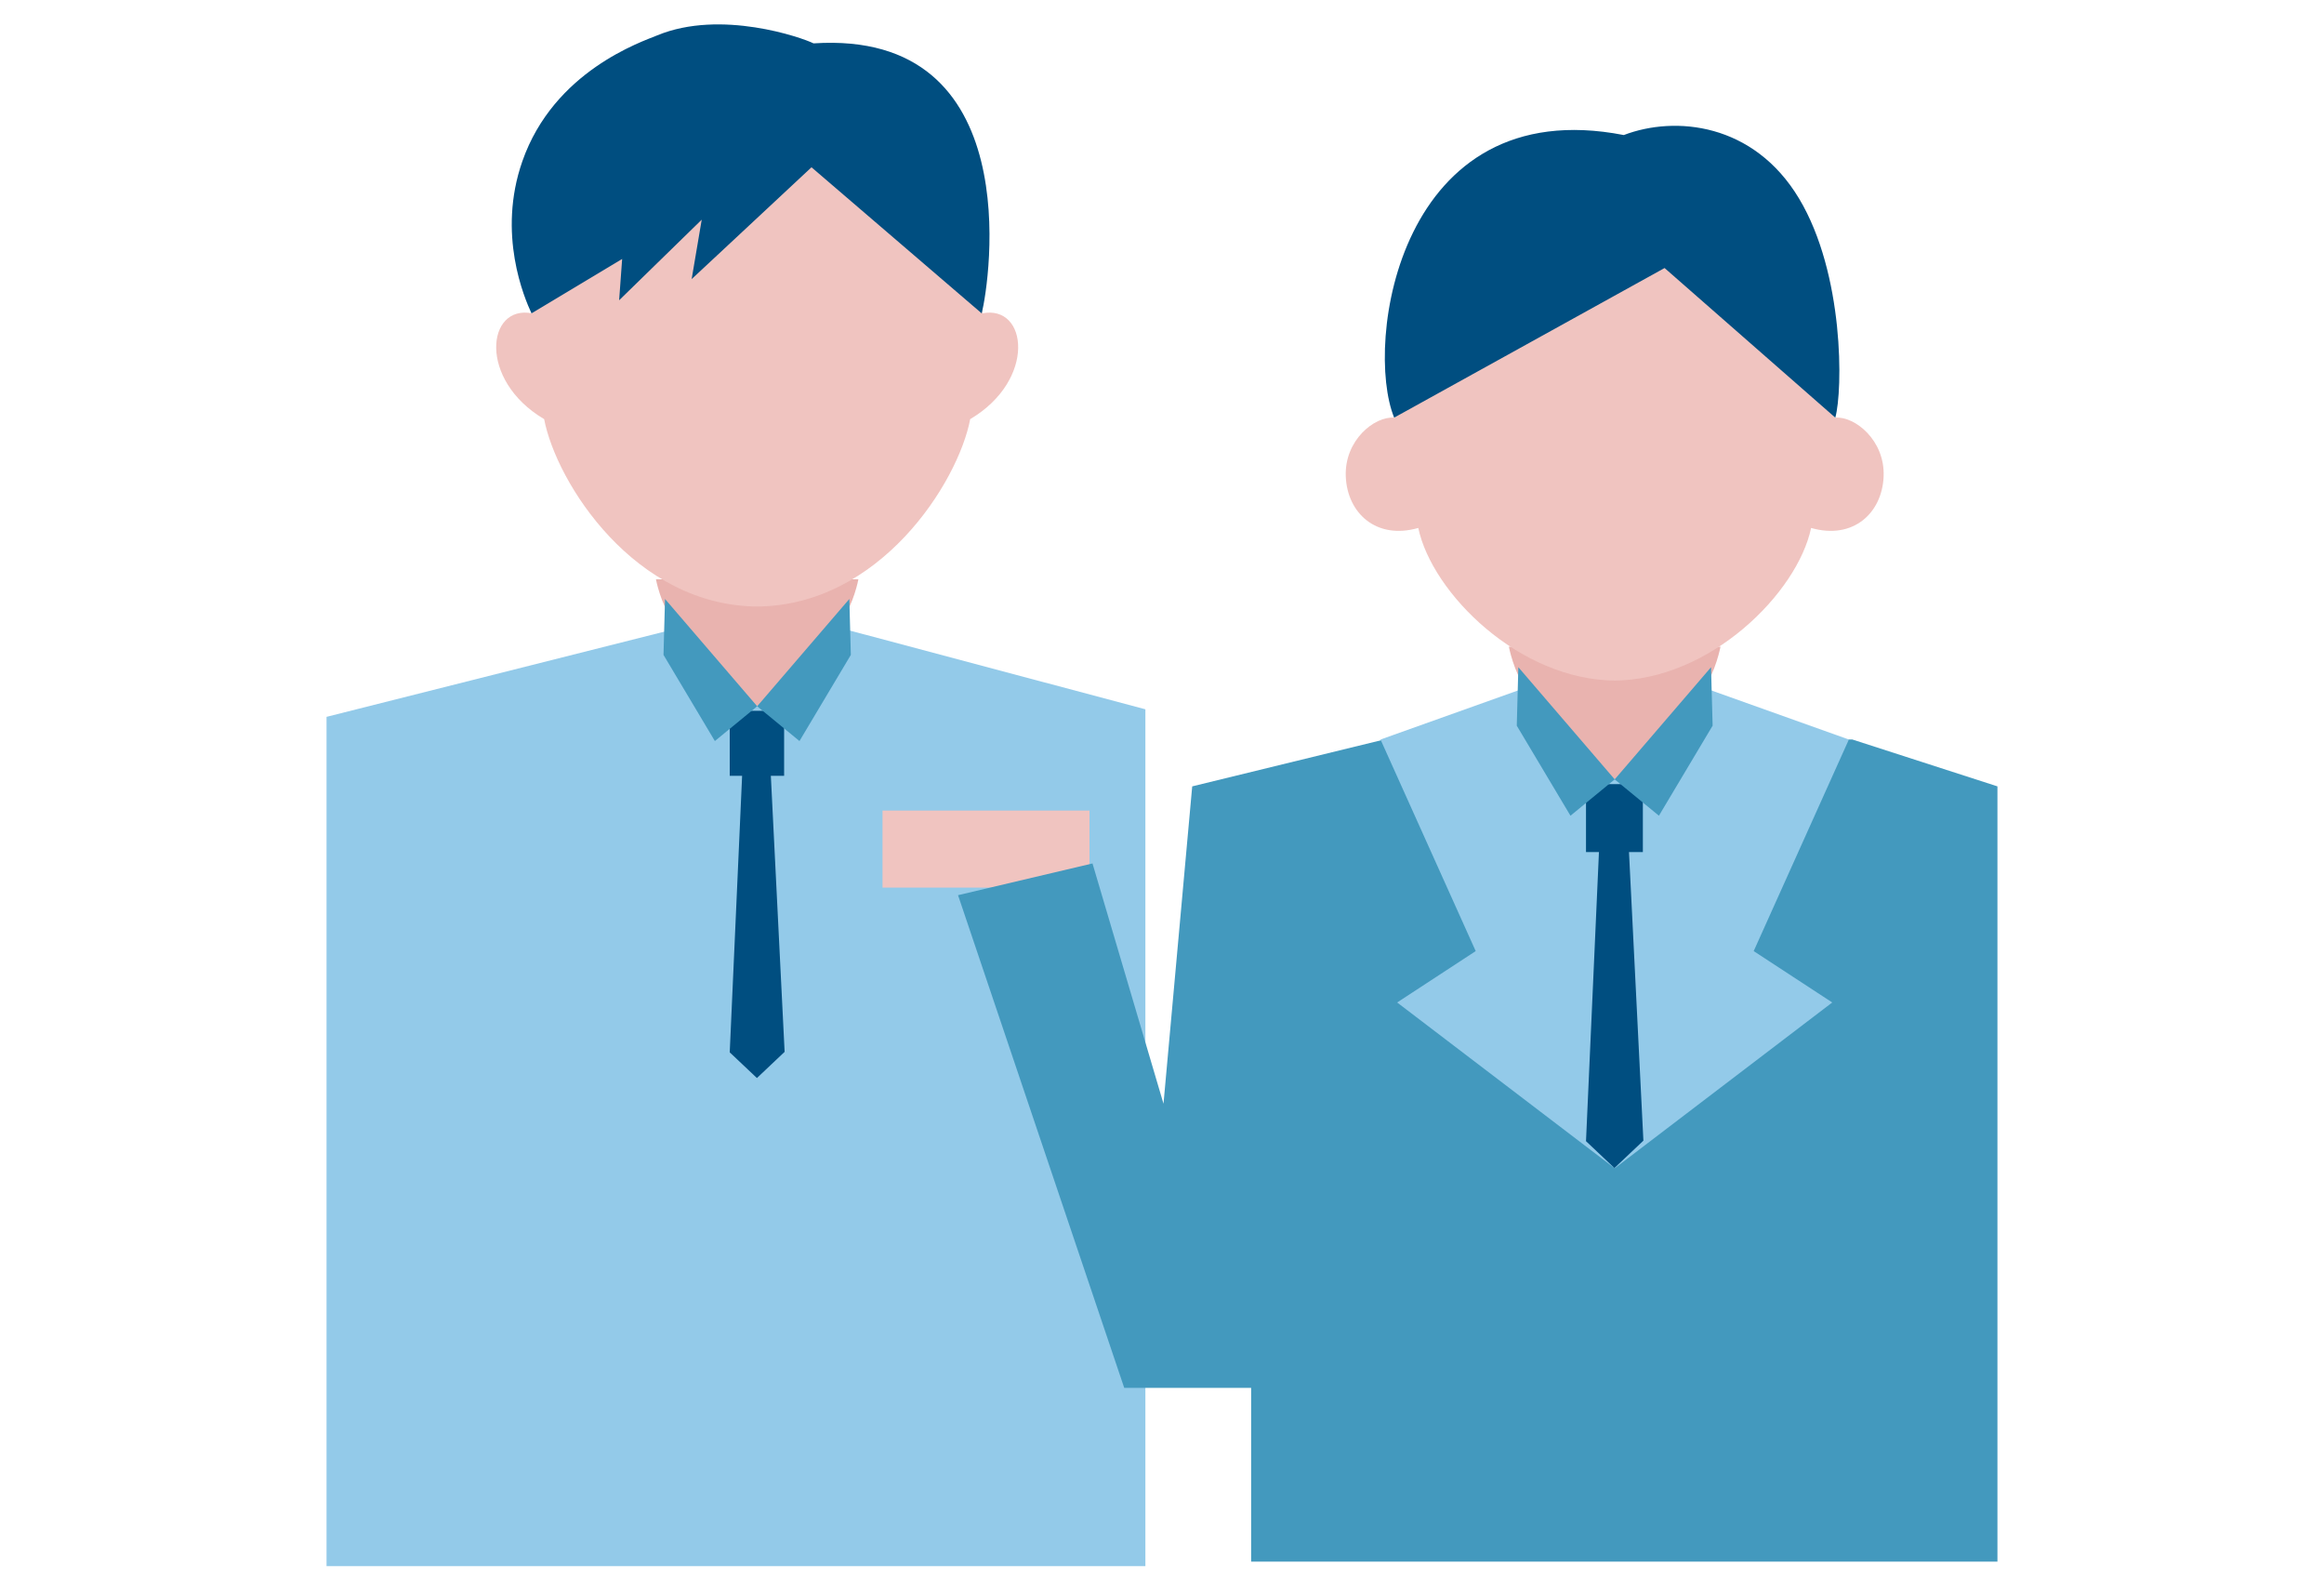
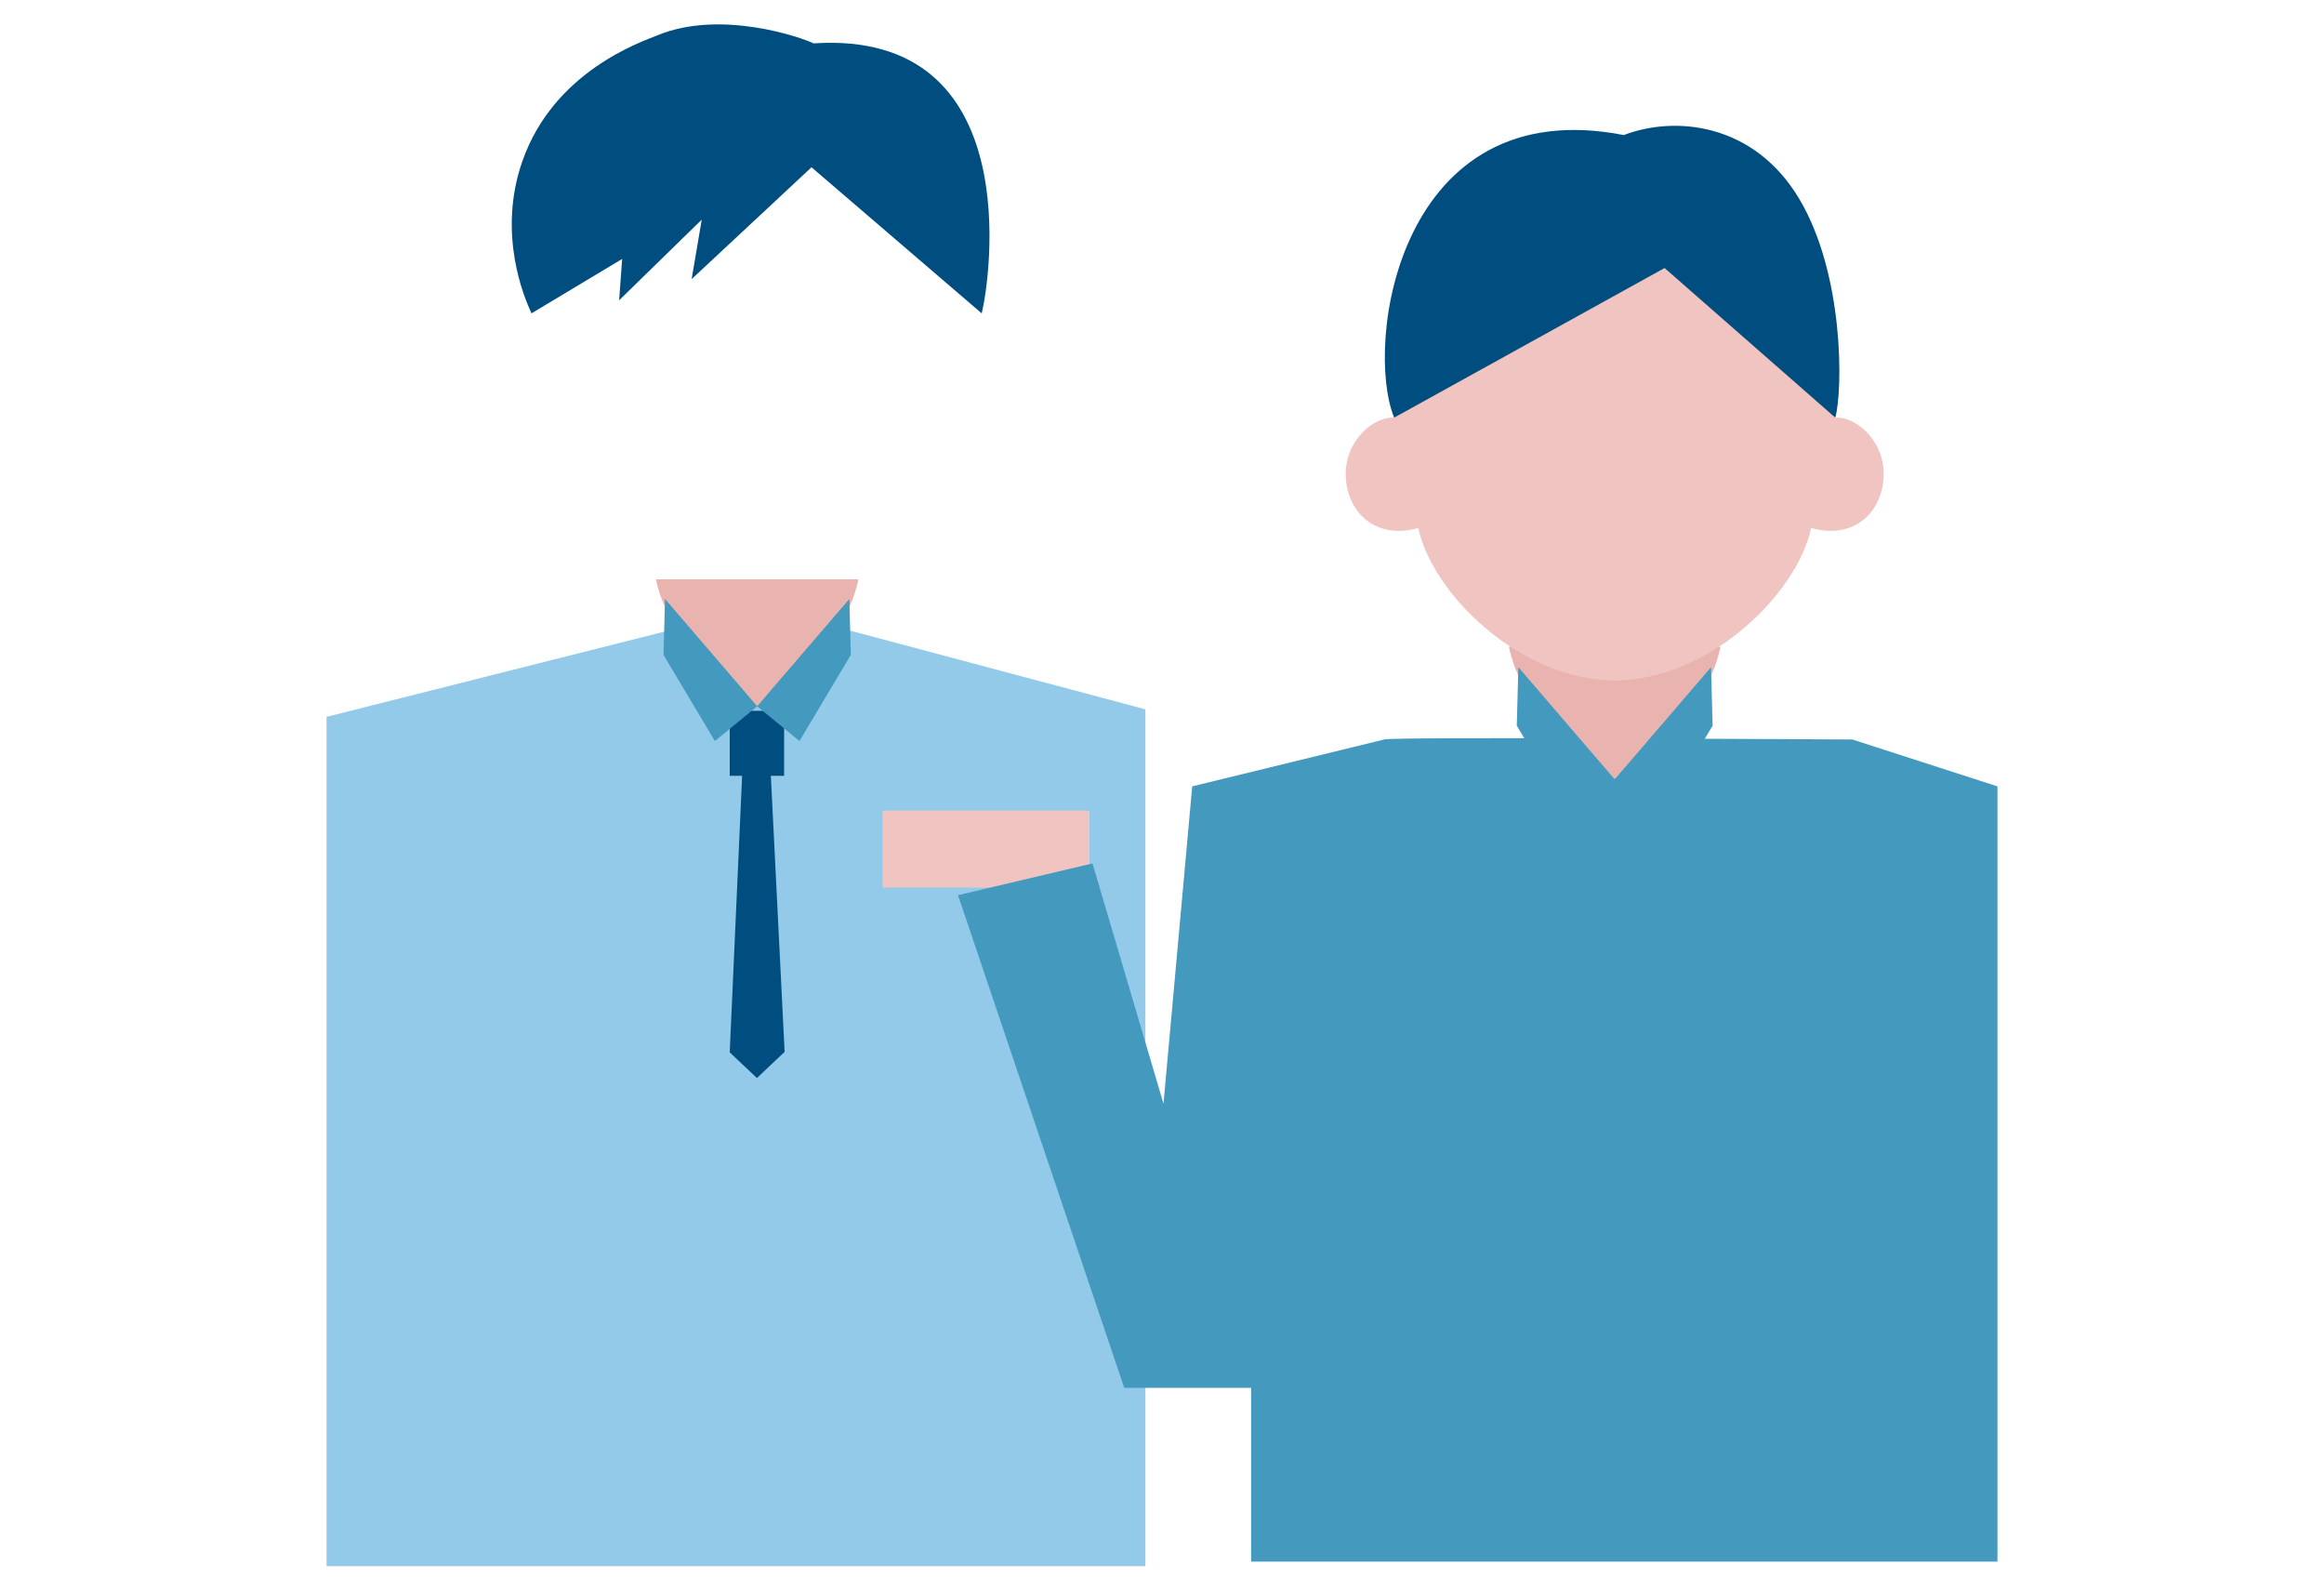
<svg xmlns="http://www.w3.org/2000/svg" id="a" viewBox="0 0 380 260">
  <defs>
    <style>.b{fill:#4399be;}.b,.c,.d,.e,.f{stroke-width:0px;}.c{fill:#f0c4c0;}.d{fill:#e9b3af;}.e{fill:#93cae9;}.f{fill:#004e80;}</style>
  </defs>
  <polygon class="e" points="187.283 115.945 187.283 256.011 53.393 256.011 53.393 117.18 110.21 102.853 138.124 102.853 187.283 115.945" />
  <path class="d" d="M140.357,94.701s-.741,3.952-2.717,6.67c-1.976,2.717-13.834,14.081-13.834,14.081,0,0-11.857-11.363-13.834-14.081-1.976-2.717-2.717-6.67-2.717-6.67,0,0,33.184,0,33.102,0Z" />
-   <path class="c" d="M160.614,32.449v18.774c7.411-1.482,8.893,10.869-1.976,17.292-1.976,10.375-14.822,30.632-35.078,30.632h.494c-20.256,0-33.102-20.256-35.078-30.632-10.869-6.423-9.387-18.774-1.976-17.292v-18.774l45.947-11.857,27.667,11.857Z" />
  <path class="f" d="M133.019,7.088c-1.861-.935-15.151-5.599-25.526-1.317-2.575,1.063-16.918,5.82-22.083,20.589-4.164,11.905.341,22.37,1.497,24.864l14.822-8.893-.494,6.752,13.504-13.175-1.647,9.716,19.598-18.28,27.832,23.88c1.317-5.27,7.576-46.441-27.502-44.136Z" />
  <polygon class="f" points="126.042 126.814 128.212 126.814 128.212 116.192 119.319 116.192 119.319 126.814 121.344 126.814 119.319 172.021 123.766 176.22 128.294 171.938 126.042 126.814" />
  <polygon class="b" points="123.807 115.451 116.89 121.133 108.491 107.052 108.598 103.076 108.738 97.912 123.807 115.451" />
  <polygon class="b" points="123.807 115.451 130.723 121.133 139.122 107.052 139.015 103.076 138.875 97.912 123.807 115.451" />
  <rect class="c" x="144.3" y="132.496" width="33.843" height="12.598" />
  <path class="b" d="M226.313,120.886l-31.373,7.658-4.694,51.876-11.61-39.278-21.986,5.188,27.173,80.531h20.75v28.408h122.032v-126.726l-23.715-7.658s-76.579-.494-76.579,0Z" />
-   <polyline class="e" points="263.965 190.932 228.449 163.869 241.294 155.47 225.731 120.886 248.728 112.68 279.314 112.68 302.31 120.886 286.748 155.47 299.593 163.869 264.077 190.932" />
  <path class="d" d="M281.324,105.707s-.775,4.132-2.841,6.973c-2.066,2.841-14.462,14.721-14.462,14.721,0,0-12.396-11.88-14.462-14.721-2.066-2.841-2.841-6.973-2.841-6.973,0,0,34.693,0,34.607,0Z" />
-   <polygon class="f" points="266.358 139.281 268.626 139.281 268.626 128.176 259.329 128.176 259.329 139.281 261.446 139.281 259.329 186.542 263.978 190.932 268.713 186.456 266.358 139.281" />
  <polygon class="b" points="264.021 127.401 256.79 133.341 248.009 118.62 248.121 114.463 248.267 109.064 264.021 127.401" />
  <polygon class="b" points="264.021 127.401 271.252 133.341 280.033 118.62 279.92 114.463 279.775 109.064 264.021 127.401" />
  <path class="c" d="M300.087,68.269c3.211-.247,8.152,3.705,7.905,9.634-.247,5.929-4.941,10.375-11.857,8.399-2.223,10.622-16.551,24.95-32.361,24.95h.494c-15.81,0-30.138-14.328-32.361-24.95-6.917,1.976-11.61-2.47-11.857-8.399-.247-5.929,4.694-9.881,7.905-9.634l44.465-28.655,27.667,28.655Z" />
  <path class="f" d="M272.178,43.813l-44.218,24.456c-4.941-12.104.741-53.358,37.548-46.194,8.399-3.211,21.245-1.976,28.655,10.375,7.411,12.351,7.164,31.373,5.929,35.819l-27.914-24.456Z" />
</svg>